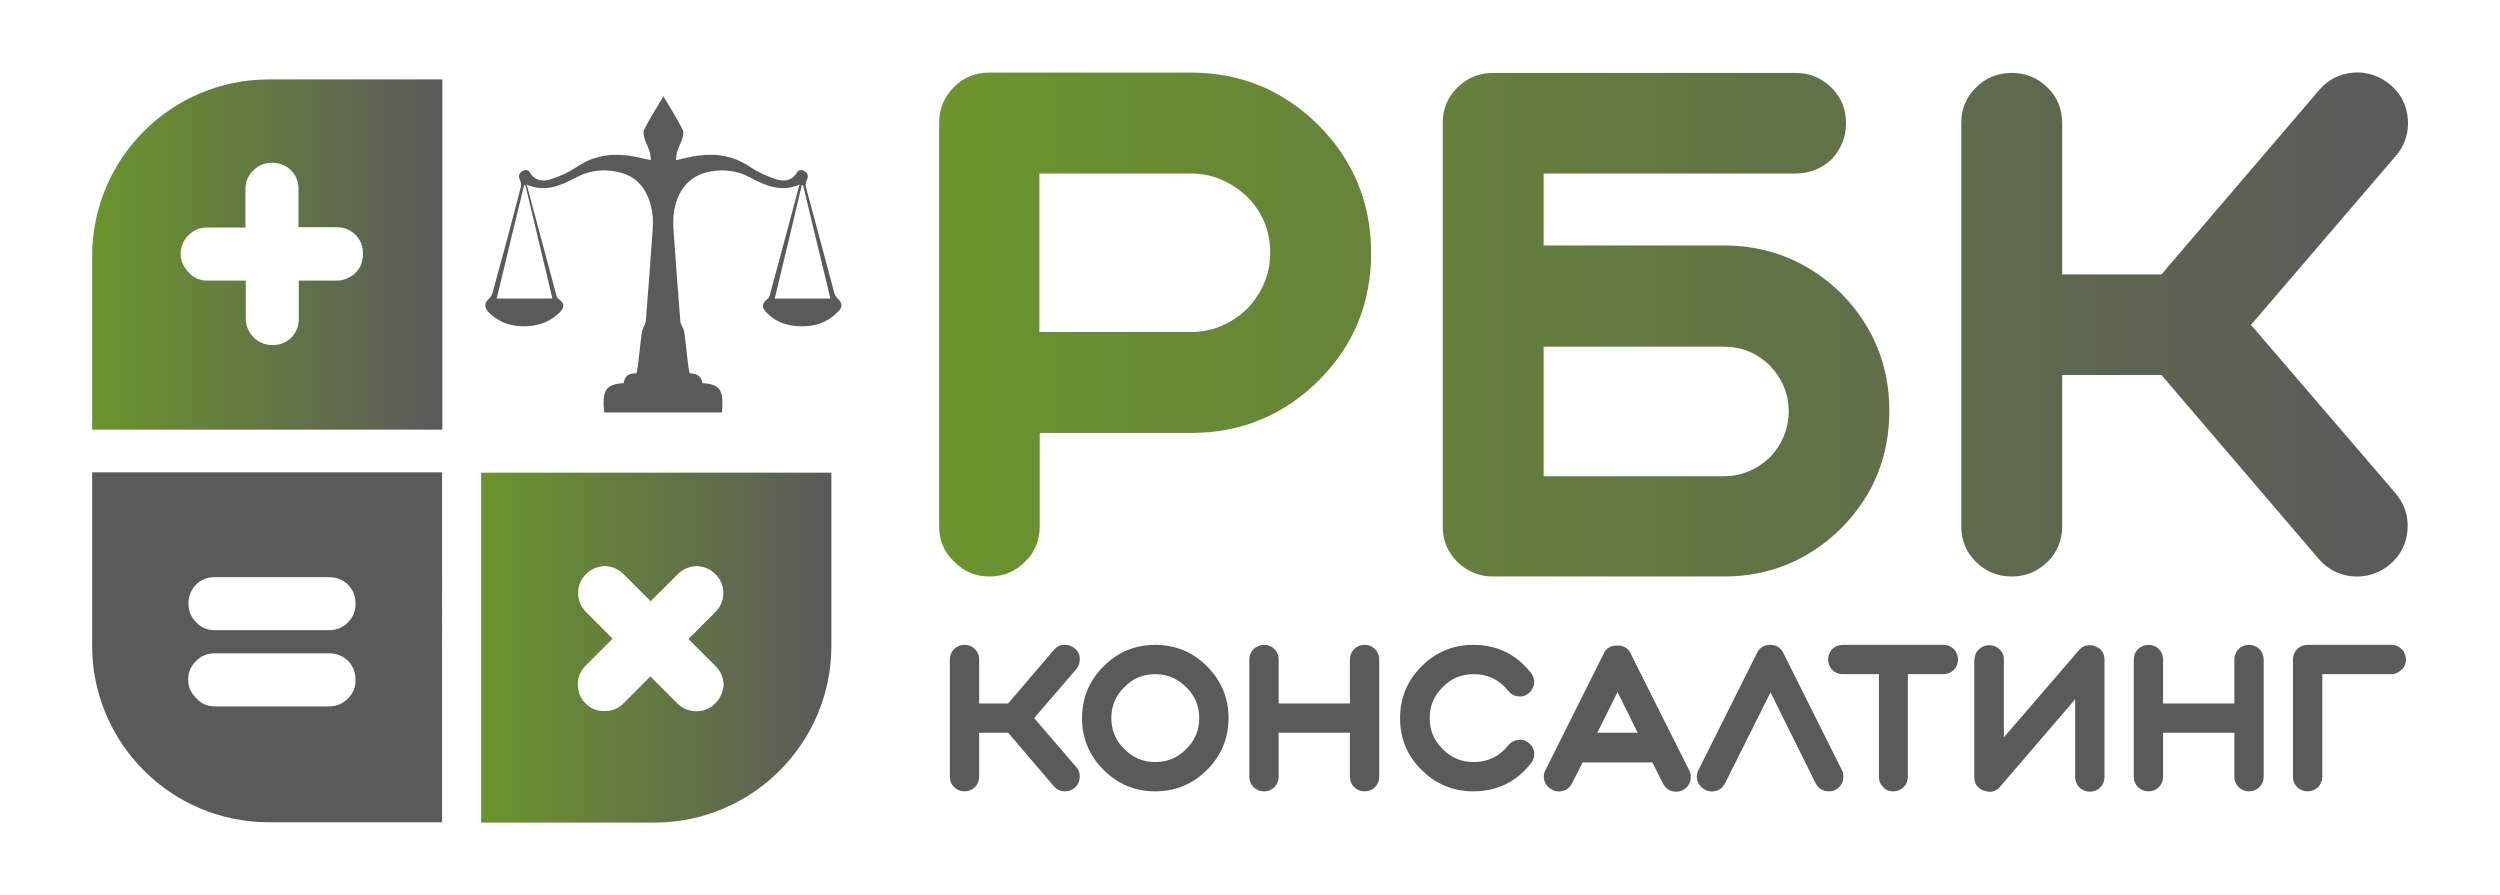
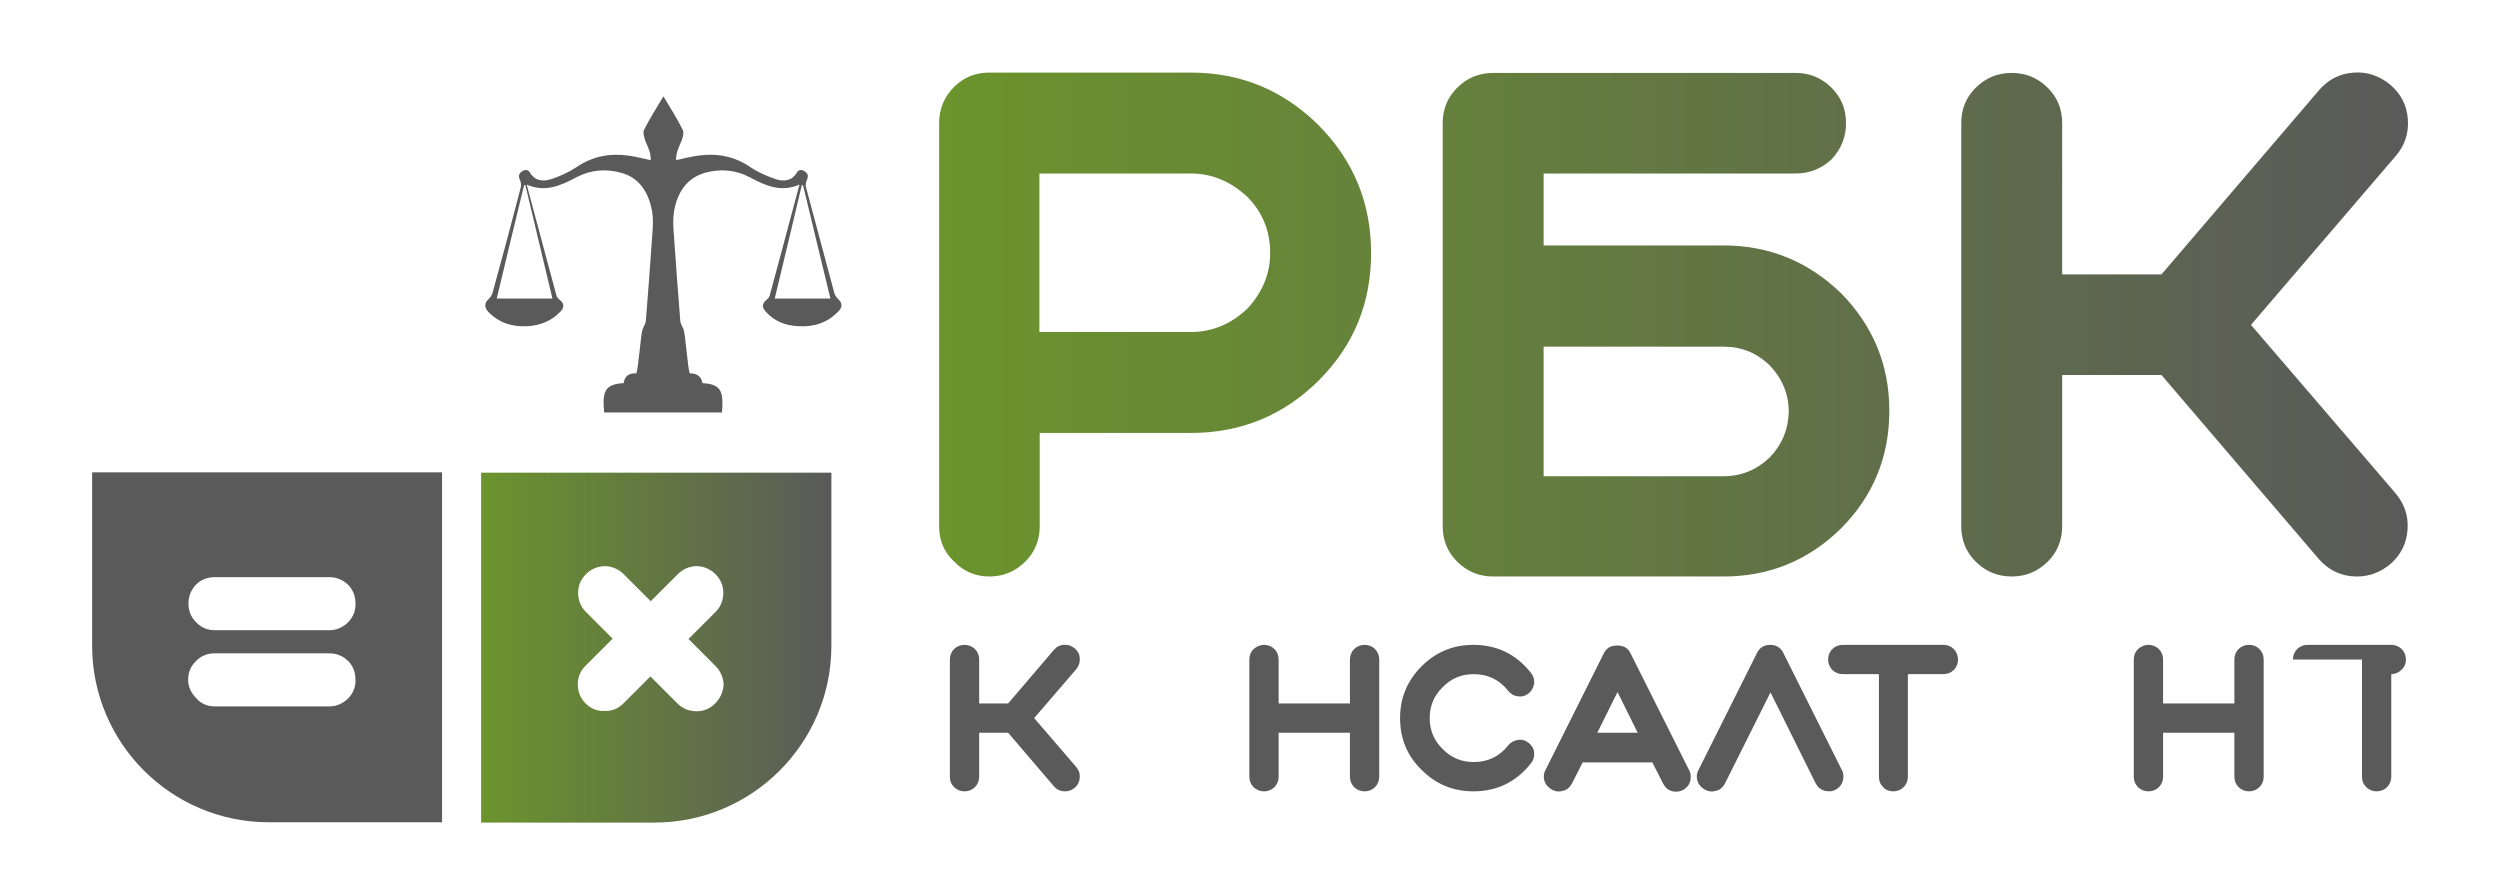
<svg xmlns="http://www.w3.org/2000/svg" version="1.1" id="Layer_1" x="0px" y="0px" viewBox="0 0 768 275" style="enable-background:new 0 0 768 275;" xml:space="preserve">
  <style type="text/css"> .st0{fill:#5A5A5A;} .st1{fill:url(#SVGID_1_);} .st2{fill:url(#SVGID_00000080195912208233741930000008400263674109637772_);} .st3{fill:url(#SVGID_00000075130475716000342040000008517567427086325123_);} </style>
  <g>
    <g>
      <path class="st0" d="M291.8,202.6c0-1.2,0.4-2.3,1.3-3.2c0.9-0.9,2-1.3,3.2-1.3c1.2,0,2.3,0.4,3.2,1.3c0.9,0.9,1.3,1.9,1.3,3.2 v13.5h8.9l14.1-16.5c0.8-0.9,1.8-1.5,3.1-1.5c1.2-0.1,2.3,0.3,3.3,1.1c0.9,0.8,1.5,1.8,1.5,3.1c0.1,1.2-0.3,2.3-1.1,3.3l-12.9,15 l12.9,15c0.8,0.9,1.2,2,1.1,3.3c-0.1,1.2-0.6,2.3-1.5,3.1c-0.9,0.7-1.8,1.1-3,1.1c-1.4,0-2.5-0.5-3.4-1.5l-14.1-16.5h-8.9v13.5 c0,1.2-0.4,2.3-1.3,3.2c-0.9,0.9-2,1.3-3.2,1.3c-1.2,0-2.3-0.4-3.2-1.3c-0.9-0.9-1.3-1.9-1.3-3.2V202.6z" />
-       <path class="st0" d="M354.9,243.1c-6.2,0-11.5-2.2-15.9-6.6c-4.4-4.4-6.6-9.7-6.6-15.9c0-6.2,2.2-11.5,6.6-15.9 c4.4-4.4,9.7-6.6,15.9-6.6c6.2,0,11.5,2.2,15.9,6.6c4.4,4.4,6.6,9.7,6.6,15.9c0,6.2-2.2,11.5-6.6,15.9 C366.4,240.9,361.1,243.1,354.9,243.1z M354.9,207.1c-3.7,0-6.9,1.3-9.5,4c-2.7,2.6-4,5.8-4,9.5c0,3.7,1.3,6.9,4,9.5 c2.6,2.7,5.8,4,9.5,4c3.7,0,6.9-1.3,9.5-4c2.7-2.6,4-5.8,4-9.5c0-3.7-1.3-6.9-4-9.5C361.8,208.5,358.6,207.1,354.9,207.1z" />
      <path class="st0" d="M388.3,198.1c1.2,0,2.3,0.4,3.2,1.3c0.9,0.9,1.3,2,1.3,3.2v13.5h21.9v-13.5c0-1.2,0.4-2.3,1.3-3.2 c0.9-0.9,2-1.3,3.2-1.3c1.2,0,2.3,0.4,3.2,1.3c0.9,0.9,1.3,2,1.3,3.2v36c0,1.2-0.4,2.3-1.3,3.2c-0.9,0.9-2,1.3-3.2,1.3 c-1.2,0-2.3-0.4-3.2-1.3c-0.9-0.9-1.3-2-1.3-3.2v-13.5h-21.9v13.5c0,1.2-0.4,2.3-1.3,3.2c-0.9,0.9-2,1.3-3.2,1.3s-2.3-0.4-3.2-1.3 c-0.9-0.9-1.3-2-1.3-3.2v-36c0-1.2,0.4-2.3,1.3-3.2C386,198.6,387.1,198.1,388.3,198.1z" />
      <path class="st0" d="M430.1,220.6c0-6.2,2.2-11.5,6.6-15.9c4.4-4.4,9.7-6.6,15.9-6.6c7.3,0,13.2,2.9,17.7,8.6c0.8,1,1.1,2.1,1,3.3 c-0.2,1.2-0.8,2.3-1.7,3c-1,0.8-2.1,1.1-3.3,0.9c-1.2-0.1-2.2-0.7-3-1.7c-2.7-3.4-6.2-5.1-10.6-5.1c-3.7,0-6.9,1.3-9.5,4 c-2.7,2.6-4,5.8-4,9.5c0,3.7,1.3,6.9,4,9.5c2.6,2.7,5.8,4,9.5,4c4.4,0,7.9-1.7,10.6-5.1c0.8-1,1.8-1.5,3-1.7 c1.2-0.2,2.3,0.1,3.3,0.9c1,0.8,1.6,1.8,1.7,3c0.1,1.2-0.2,2.3-1,3.3c-4.5,5.7-10.4,8.6-17.7,8.6c-6.2,0-11.5-2.2-15.9-6.6 C432.3,232.2,430.1,226.9,430.1,220.6z" />
      <path class="st0" d="M518.9,236.6c0.6,1.1,0.6,2.3,0.3,3.5c-0.4,1.2-1.1,2-2.2,2.6c-0.6,0.3-1.3,0.5-2,0.5c-1.9,0-3.2-0.8-4.1-2.5 l-3.3-6.5h-21.4l-3.3,6.5c-0.6,1.1-1.4,1.9-2.6,2.2c-1.2,0.4-2.4,0.3-3.5-0.3c-1.1-0.6-1.9-1.4-2.3-2.6c-0.4-1.2-0.3-2.4,0.3-3.5 l18-36c0.8-1.5,2.1-2.2,4-2.2c1.9,0,3.2,0.7,4,2.2L518.9,236.6z M503.1,225.1l-6.2-12.5l-6.2,12.5H503.1z" />
      <path class="st0" d="M543.9,212.7l-14,28c-0.6,1.1-1.4,1.9-2.6,2.2c-1.2,0.4-2.4,0.3-3.5-0.3c-1.1-0.6-1.9-1.4-2.3-2.6 c-0.4-1.2-0.3-2.4,0.3-3.5l18-36c0.8-1.6,2.2-2.4,4-2.4c1.8,0,3.2,0.8,4,2.4l18,36c0.6,1.1,0.6,2.3,0.3,3.5 c-0.4,1.2-1.1,2-2.2,2.6c-1.1,0.6-2.3,0.6-3.5,0.3c-1.2-0.4-2-1.1-2.6-2.2L543.9,212.7z" />
      <path class="st0" d="M566.1,207.1c-1.2,0-2.3-0.4-3.2-1.3c-0.9-0.9-1.3-2-1.3-3.2s0.4-2.3,1.3-3.2c0.9-0.9,2-1.3,3.2-1.3H597 c1.2,0,2.3,0.4,3.2,1.3c0.9,0.9,1.3,2,1.3,3.2s-0.4,2.3-1.3,3.2c-0.9,0.9-2,1.3-3.2,1.3h-10.9v31.5c0,1.2-0.4,2.3-1.3,3.2 c-0.9,0.9-2,1.3-3.2,1.3c-1.2,0-2.3-0.4-3.1-1.3c-0.9-0.9-1.3-1.9-1.3-3.2v-31.5H566.1z" />
-       <path class="st0" d="M606.6,202.6c0-1.2,0.4-2.3,1.3-3.1c0.9-0.9,2-1.3,3.2-1.3c1.2,0,2.3,0.4,3.2,1.3c0.9,0.9,1.3,1.9,1.3,3.1 v23.9l23-26.7c0.9-1.1,2-1.6,3.4-1.6c0.6,0,1.1,0.1,1.5,0.3c2,0.7,3,2.1,3,4.2v36c0,1.2-0.4,2.3-1.3,3.2c-0.9,0.9-2,1.3-3.2,1.3 c-1.2,0-2.3-0.4-3.2-1.3c-0.9-0.9-1.3-2-1.3-3.2v-23.9l-23,26.8c-1.3,1.6-3,2-5,1.3c-2-0.7-3-2.1-3-4.2V202.6z" />
      <path class="st0" d="M660,198.1c1.2,0,2.3,0.4,3.2,1.3c0.9,0.9,1.3,2,1.3,3.2v13.5h21.9v-13.5c0-1.2,0.4-2.3,1.3-3.2 c0.9-0.9,2-1.3,3.2-1.3c1.2,0,2.3,0.4,3.2,1.3c0.9,0.9,1.3,2,1.3,3.2v36c0,1.2-0.4,2.3-1.3,3.2c-0.9,0.9-2,1.3-3.2,1.3 c-1.2,0-2.3-0.4-3.2-1.3c-0.9-0.9-1.3-2-1.3-3.2v-13.5h-21.9v13.5c0,1.2-0.4,2.3-1.3,3.2c-0.9,0.9-2,1.3-3.2,1.3 c-1.2,0-2.3-0.4-3.2-1.3c-0.9-0.9-1.3-2-1.3-3.2v-36c0-1.2,0.4-2.3,1.3-3.2C657.7,198.6,658.8,198.1,660,198.1z" />
-       <path class="st0" d="M704.4,202.6c0-1.2,0.4-2.3,1.3-3.2c0.9-0.9,2-1.3,3.2-1.3h25.7c1.2,0,2.3,0.4,3.2,1.3c0.9,0.9,1.3,2,1.3,3.2 s-0.4,2.3-1.3,3.1c-0.9,0.9-2,1.4-3.2,1.4h-21.2v31.5c0,1.2-0.4,2.3-1.3,3.2c-0.9,0.9-2,1.3-3.2,1.3c-1.2,0-2.3-0.4-3.2-1.3 c-0.9-0.9-1.3-1.9-1.3-3.2V202.6z" />
+       <path class="st0" d="M704.4,202.6c0-1.2,0.4-2.3,1.3-3.2c0.9-0.9,2-1.3,3.2-1.3h25.7c1.2,0,2.3,0.4,3.2,1.3c0.9,0.9,1.3,2,1.3,3.2 s-0.4,2.3-1.3,3.1c-0.9,0.9-2,1.4-3.2,1.4v31.5c0,1.2-0.4,2.3-1.3,3.2c-0.9,0.9-2,1.3-3.2,1.3c-1.2,0-2.3-0.4-3.2-1.3 c-0.9-0.9-1.3-1.9-1.3-3.2V202.6z" />
    </g>
    <g>
      <g>
        <linearGradient id="SVGID_1_" gradientUnits="userSpaceOnUse" x1="288.387" y1="99.754" x2="739.737" y2="99.754">
          <stop offset="1.065558e-08" style="stop-color:#6B942C" />
          <stop offset="1" style="stop-color:#5A5A5A" />
        </linearGradient>
        <path class="st1" d="M365.8,22.3h-61.9c-4.3,0-7.9,1.5-10.8,4.4c-3.1,3.1-4.6,6.8-4.6,11.1v123.9c0,4.3,1.5,7.9,4.6,10.8 c3,3.1,6.6,4.6,10.8,4.6c4.3,0,8-1.5,11.1-4.6c2.9-2.9,4.4-6.6,4.4-10.8V133h46.5c15.3,0,28.4-5.4,39.2-16.1 c10.8-10.8,16.1-23.8,16.1-39.2c0-15.3-5.4-28.4-16.1-39.2C394.2,27.7,381.2,22.3,365.8,22.3z M383.1,94.9 c-5,4.7-10.8,7.1-17.3,7.1h-46.5V53.3h46.5c6.5,0,12.2,2.4,17.3,7.1c4.7,4.7,7.1,10.5,7.1,17.3C390.2,84.1,387.8,89.9,383.1,94.9 z M691.5,99.8L735.9,48c2.8-3.2,4.1-7,3.8-11.3c-0.3-4.3-2.1-7.8-5.3-10.6c-3.4-2.8-7.2-4.1-11.3-3.8c-4.3,0.3-7.8,2.1-10.6,5.3 L664,84.3h-30.5V37.8c0-4.3-1.5-7.9-4.4-10.8c-3.1-3.1-6.8-4.6-11.1-4.6c-4.3,0-8,1.5-11.1,4.6c-3,3-4.4,6.6-4.4,10.8v123.9 c0,4.3,1.5,7.9,4.4,10.8c3.1,3.1,6.8,4.6,11.1,4.6c4.3,0,8-1.5,11.1-4.6c2.9-2.9,4.4-6.6,4.4-10.8v-46.5H664l48.4,56.6 c3.1,3.5,7,5.3,11.7,5.3c3.8,0,7.2-1.3,10.2-3.8c3.2-2.8,5-6.3,5.3-10.6c0.3-4.3-1-8-3.8-11.3L691.5,99.8z M529.5,75.4h-55.3 V53.3h77.4c4.3,0,8-1.5,11.1-4.4c2.9-3.1,4.4-6.8,4.4-11.1c0-4.3-1.5-7.9-4.4-10.8c-3.1-3.1-6.8-4.6-11.1-4.6h-92.9 c-4.3,0-8,1.5-11.1,4.6c-3,3-4.4,6.6-4.4,10.8v123.9c0,4.3,1.5,7.9,4.4,10.8c3.1,3.1,6.8,4.6,11.1,4.6h70.8 c14,0,26-4.9,36.1-14.8c9.9-10,14.8-22,14.8-36.1c0-14-4.9-26-14.8-36.1C555.6,80.4,543.5,75.4,529.5,75.4z M543.7,140.5 c-4,3.8-8.7,5.8-14.2,5.8h-55.3v-39.8h55.3c5.5,0,10.2,1.9,14.2,5.8c3.8,4,5.8,8.7,5.8,14.2C549.4,131.8,547.5,136.5,543.7,140.5 z" />
      </g>
    </g>
    <linearGradient id="SVGID_00000051353058293424213110000001151628110305982635_" gradientUnits="userSpaceOnUse" x1="28.263" y1="78.151" x2="135.836" y2="78.151">
      <stop offset="1.065558e-08" style="stop-color:#6B942C" />
      <stop offset="1" style="stop-color:#5A5A5A" />
    </linearGradient>
-     <path style="fill:url(#SVGID_00000051353058293424213110000001151628110305982635_);" d="M82.6,24.4c-30,0-54.3,24.3-54.3,54.4 v53.2h107.6V24.4H82.6z M109.3,83.7c-1.6,1.6-3.6,2.5-5.8,2.5H91.8v11.7c0,2.3-0.8,4.2-2.3,5.8c-1.6,1.6-3.6,2.3-5.8,2.3 c-2.3,0-4.2-0.8-5.7-2.3c-1.6-1.6-2.5-3.6-2.5-5.8V86.2H63.7c-2.3,0-4.2-0.8-5.7-2.5c-1.6-1.6-2.5-3.5-2.5-5.7s0.8-4.2,2.5-5.8 c1.6-1.6,3.5-2.3,5.7-2.3h11.7V58.1c0-2.3,0.8-4.2,2.5-5.8c1.6-1.6,3.5-2.3,5.7-2.3c2.3,0,4.2,0.8,5.8,2.3c1.6,1.6,2.3,3.6,2.3,5.8 v11.7h11.7c2.3,0,4.2,0.8,5.8,2.3c1.6,1.6,2.3,3.6,2.3,5.8S110.9,82.2,109.3,83.7z" />
    <linearGradient id="SVGID_00000104695892926763068400000004453432130212094359_" gradientUnits="userSpaceOnUse" x1="147.758" y1="198.911" x2="255.347" y2="198.911">
      <stop offset="1.065558e-08" style="stop-color:#6B942C" />
      <stop offset="1" style="stop-color:#5A5A5A" />
    </linearGradient>
    <path style="fill:url(#SVGID_00000104695892926763068400000004453432130212094359_);" d="M147.8,145.1v107.6H201 c30,0,54.4-24.3,54.4-54.3v-53.2H147.8z M219.7,216.1c-1.6,1.6-3.5,2.4-5.7,2.4c-2.3,0-4.3-0.8-5.9-2.4l-8.3-8.3l-8.3,8.3 c-1.6,1.6-3.5,2.4-5.8,2.3c-2.3,0.1-4.2-0.7-5.8-2.3c-1.6-1.6-2.4-3.6-2.4-5.9c0-2.2,0.8-4.1,2.4-5.7l8.3-8.3L180,188 c-1.6-1.6-2.4-3.6-2.4-5.9c0-2.2,0.8-4.1,2.4-5.7c1.6-1.6,3.5-2.4,5.8-2.5c2.3,0.1,4.2,0.9,5.8,2.5l8.3,8.3l8.3-8.3 c1.6-1.6,3.5-2.4,5.8-2.5c2.3,0.1,4.2,0.9,5.8,2.5c1.6,1.6,2.4,3.5,2.4,5.7c0,2.3-0.8,4.3-2.4,5.9l-8.3,8.3l8.3,8.3 c1.6,1.6,2.4,3.5,2.5,5.8C222.1,212.6,221.3,214.5,219.7,216.1z" />
    <path class="st0" d="M28.3,145.1v53.2c0,30,24.3,54.3,54.3,54.3h53.2V145.1H28.3z M107,214.5c-1.6,1.6-3.6,2.5-5.8,2.5H66 c-2.3,0-4.2-0.8-5.7-2.5c-1.6-1.6-2.5-3.5-2.5-5.7c0-2.3,0.8-4.2,2.5-5.8c1.6-1.6,3.5-2.3,5.7-2.3h35.1c2.3,0,4.2,0.8,5.8,2.3 c1.6,1.6,2.3,3.6,2.3,5.8C109.3,211,108.5,212.9,107,214.5z M107,191.1c-1.6,1.6-3.6,2.5-5.8,2.5H66c-2.3,0-4.2-0.8-5.8-2.5 c-1.6-1.6-2.3-3.5-2.3-5.7c0-2.3,0.8-4.2,2.3-5.8c1.6-1.6,3.6-2.3,5.8-2.3h35.1c2.3,0,4.2,0.8,5.8,2.3c1.6,1.6,2.3,3.6,2.3,5.8 C109.3,187.6,108.5,189.5,107,191.1z" />
    <path class="st0" d="M257.7,92.1c-0.6-0.6-1.2-1.3-1.4-2.1c-2.9-10.8-5.8-21.6-8.7-32.5c-0.2-0.7,0-1.6,0.3-2.3 c0.5-1.1,0.3-1.9-0.6-2.5c-0.9-0.7-2-0.6-2.5,0.3c-1.5,2.6-4,2.8-6.3,2.1c-2.7-0.9-5.5-2.1-7.9-3.7c-4.9-3.4-10.3-4.4-16.1-3.6 c-2.3,0.3-4.5,0.9-6.8,1.4c-0.1-2.1,0.8-3.9,1.6-5.8c0.5-1.1,0.9-2.7,0.4-3.6c-1.7-3.4-3.8-6.7-5.9-10.2c0,0,0,0,0,0.1 c0,0,0,0,0-0.1c-2.1,3.5-4.2,6.8-5.9,10.2c-0.5,0.9,0,2.5,0.4,3.6c0.8,1.9,1.7,3.6,1.6,5.8c-2.4-0.5-4.6-1.1-6.8-1.4 c-5.8-0.8-11.1,0.2-16.1,3.6c-2.4,1.6-5.1,2.8-7.9,3.7c-2.3,0.7-4.8,0.5-6.3-2.1c-0.5-0.9-1.6-1-2.5-0.3c-0.9,0.6-1.1,1.5-0.6,2.5 c0.3,0.7,0.5,1.6,0.3,2.3c-2.8,10.8-5.7,21.7-8.7,32.5c-0.2,0.8-0.8,1.5-1.4,2.1c-1.1,1-1.1,2.4,0.1,3.7c3.4,3.5,7.6,4.7,12.3,4.4 c3.8-0.3,7.1-1.6,9.8-4.4c1.4-1.5,1.3-2.6-0.4-3.9c-0.3-0.2-0.6-0.6-0.7-0.9c-3-11.3-6.1-22.6-9.2-34.3c5.7,2.5,10.5,0.3,15.2-2.2 c4.5-2.4,9.2-2.7,13.9-1.4c5.7,1.6,8.3,6.1,9.4,11.6c0.4,2.3,0.3,4.8,0.1,7.2c-0.6,8.9-1.3,17.9-2,26.8c-0.1,0.8-0.7,1.6-1,2.5 c-0.6,1.7-1.2,11.5-1.9,13.5c-1.7-0.1-3.6,0.4-3.9,3c-5.9,0.3-6.6,2.7-6,9c6,0,12.1,0,18.1,0c6,0,12.1,0,18.1,0 c0.5-6.3-0.1-8.7-6-9c-0.4-2.5-2.2-3-3.9-3c-0.7-2-1.3-11.8-1.9-13.5c-0.3-0.8-0.9-1.6-1-2.5c-0.7-8.9-1.4-17.9-2-26.8 c-0.2-2.4-0.3-4.9,0.1-7.2c1-5.4,3.7-9.9,9.4-11.6c4.7-1.3,9.4-1,13.9,1.4c4.7,2.5,9.5,4.7,15.2,2.2c-3.1,11.6-6.1,22.9-9.2,34.3 c-0.1,0.3-0.4,0.7-0.7,0.9c-1.6,1.3-1.8,2.4-0.4,3.9c2.6,2.9,6,4.2,9.8,4.4c4.7,0.3,8.9-0.9,12.3-4.4 C258.8,94.6,258.8,93.1,257.7,92.1z M169.7,91.7c-5.8,0-11.3,0-17.1,0c2.8-11.8,5.6-23.3,8.4-34.8c0.1,0,0.3,0,0.4,0 C164.2,68.5,166.9,80.1,169.7,91.7z M238,91.7c2.8-11.7,5.6-23.2,8.3-34.8c0.1,0,0.3,0,0.4,0c2.8,11.5,5.5,23,8.4,34.8 C249.3,91.7,243.8,91.7,238,91.7z" />
  </g>
</svg>